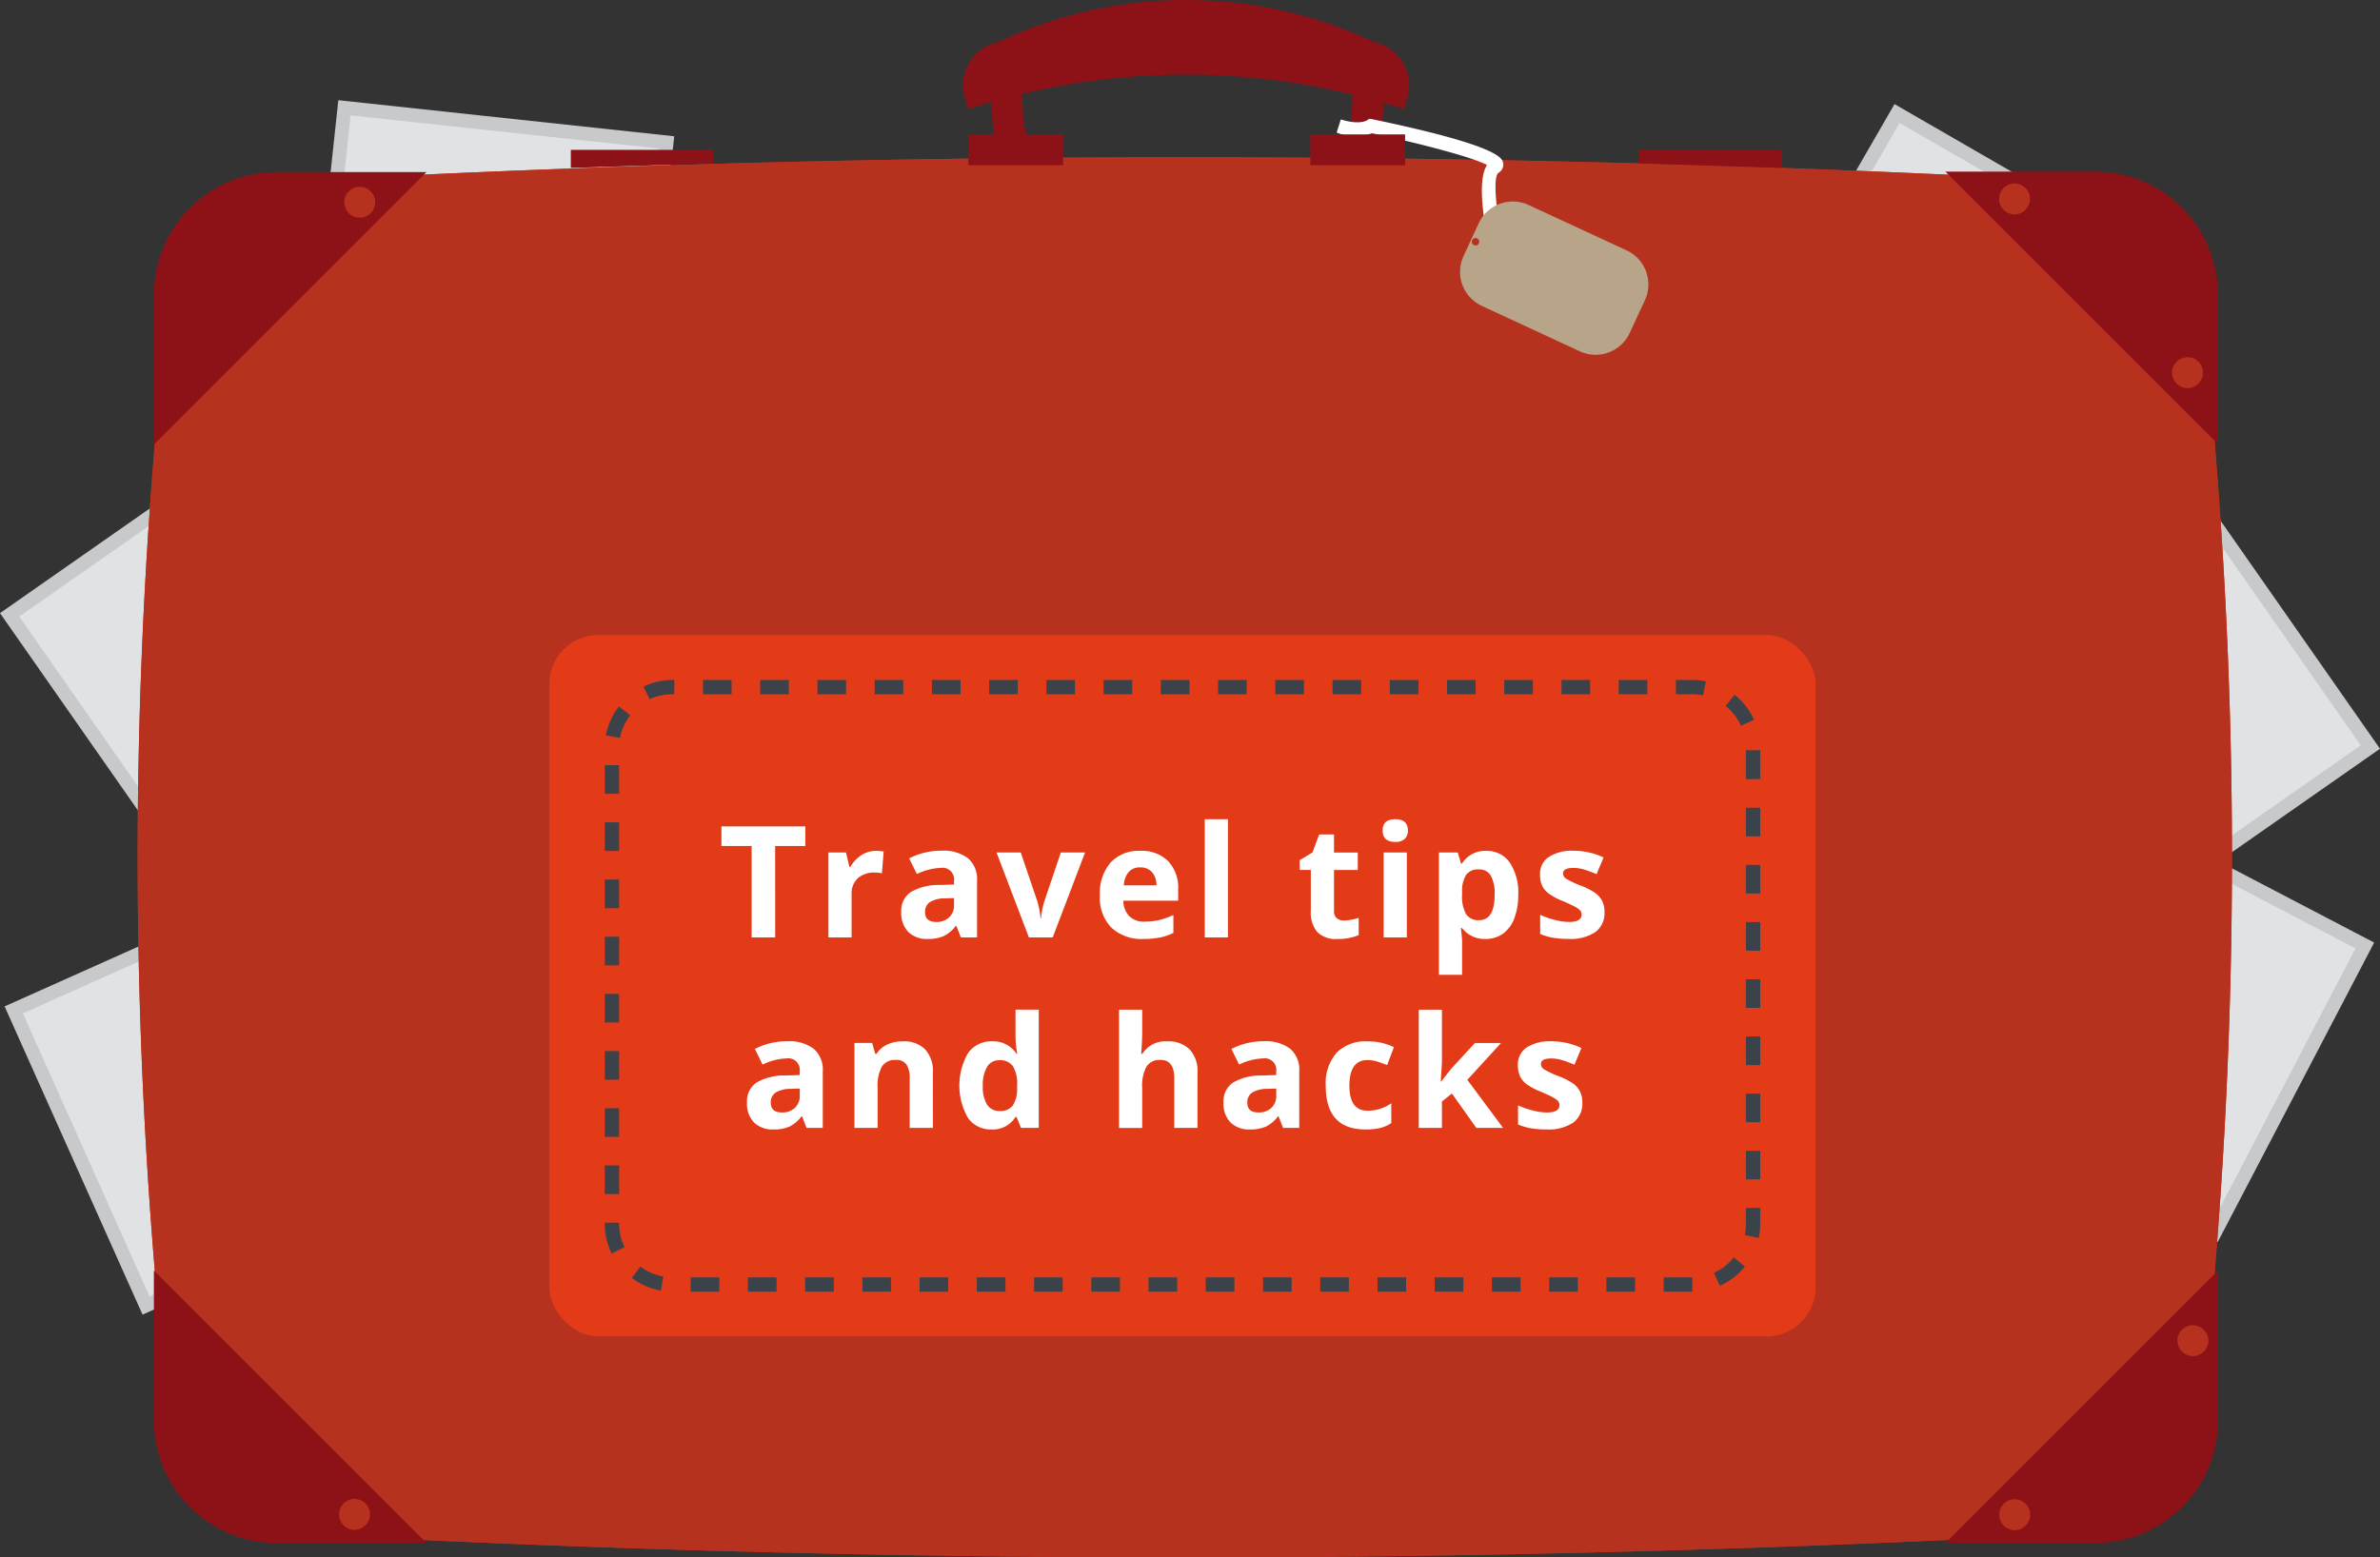
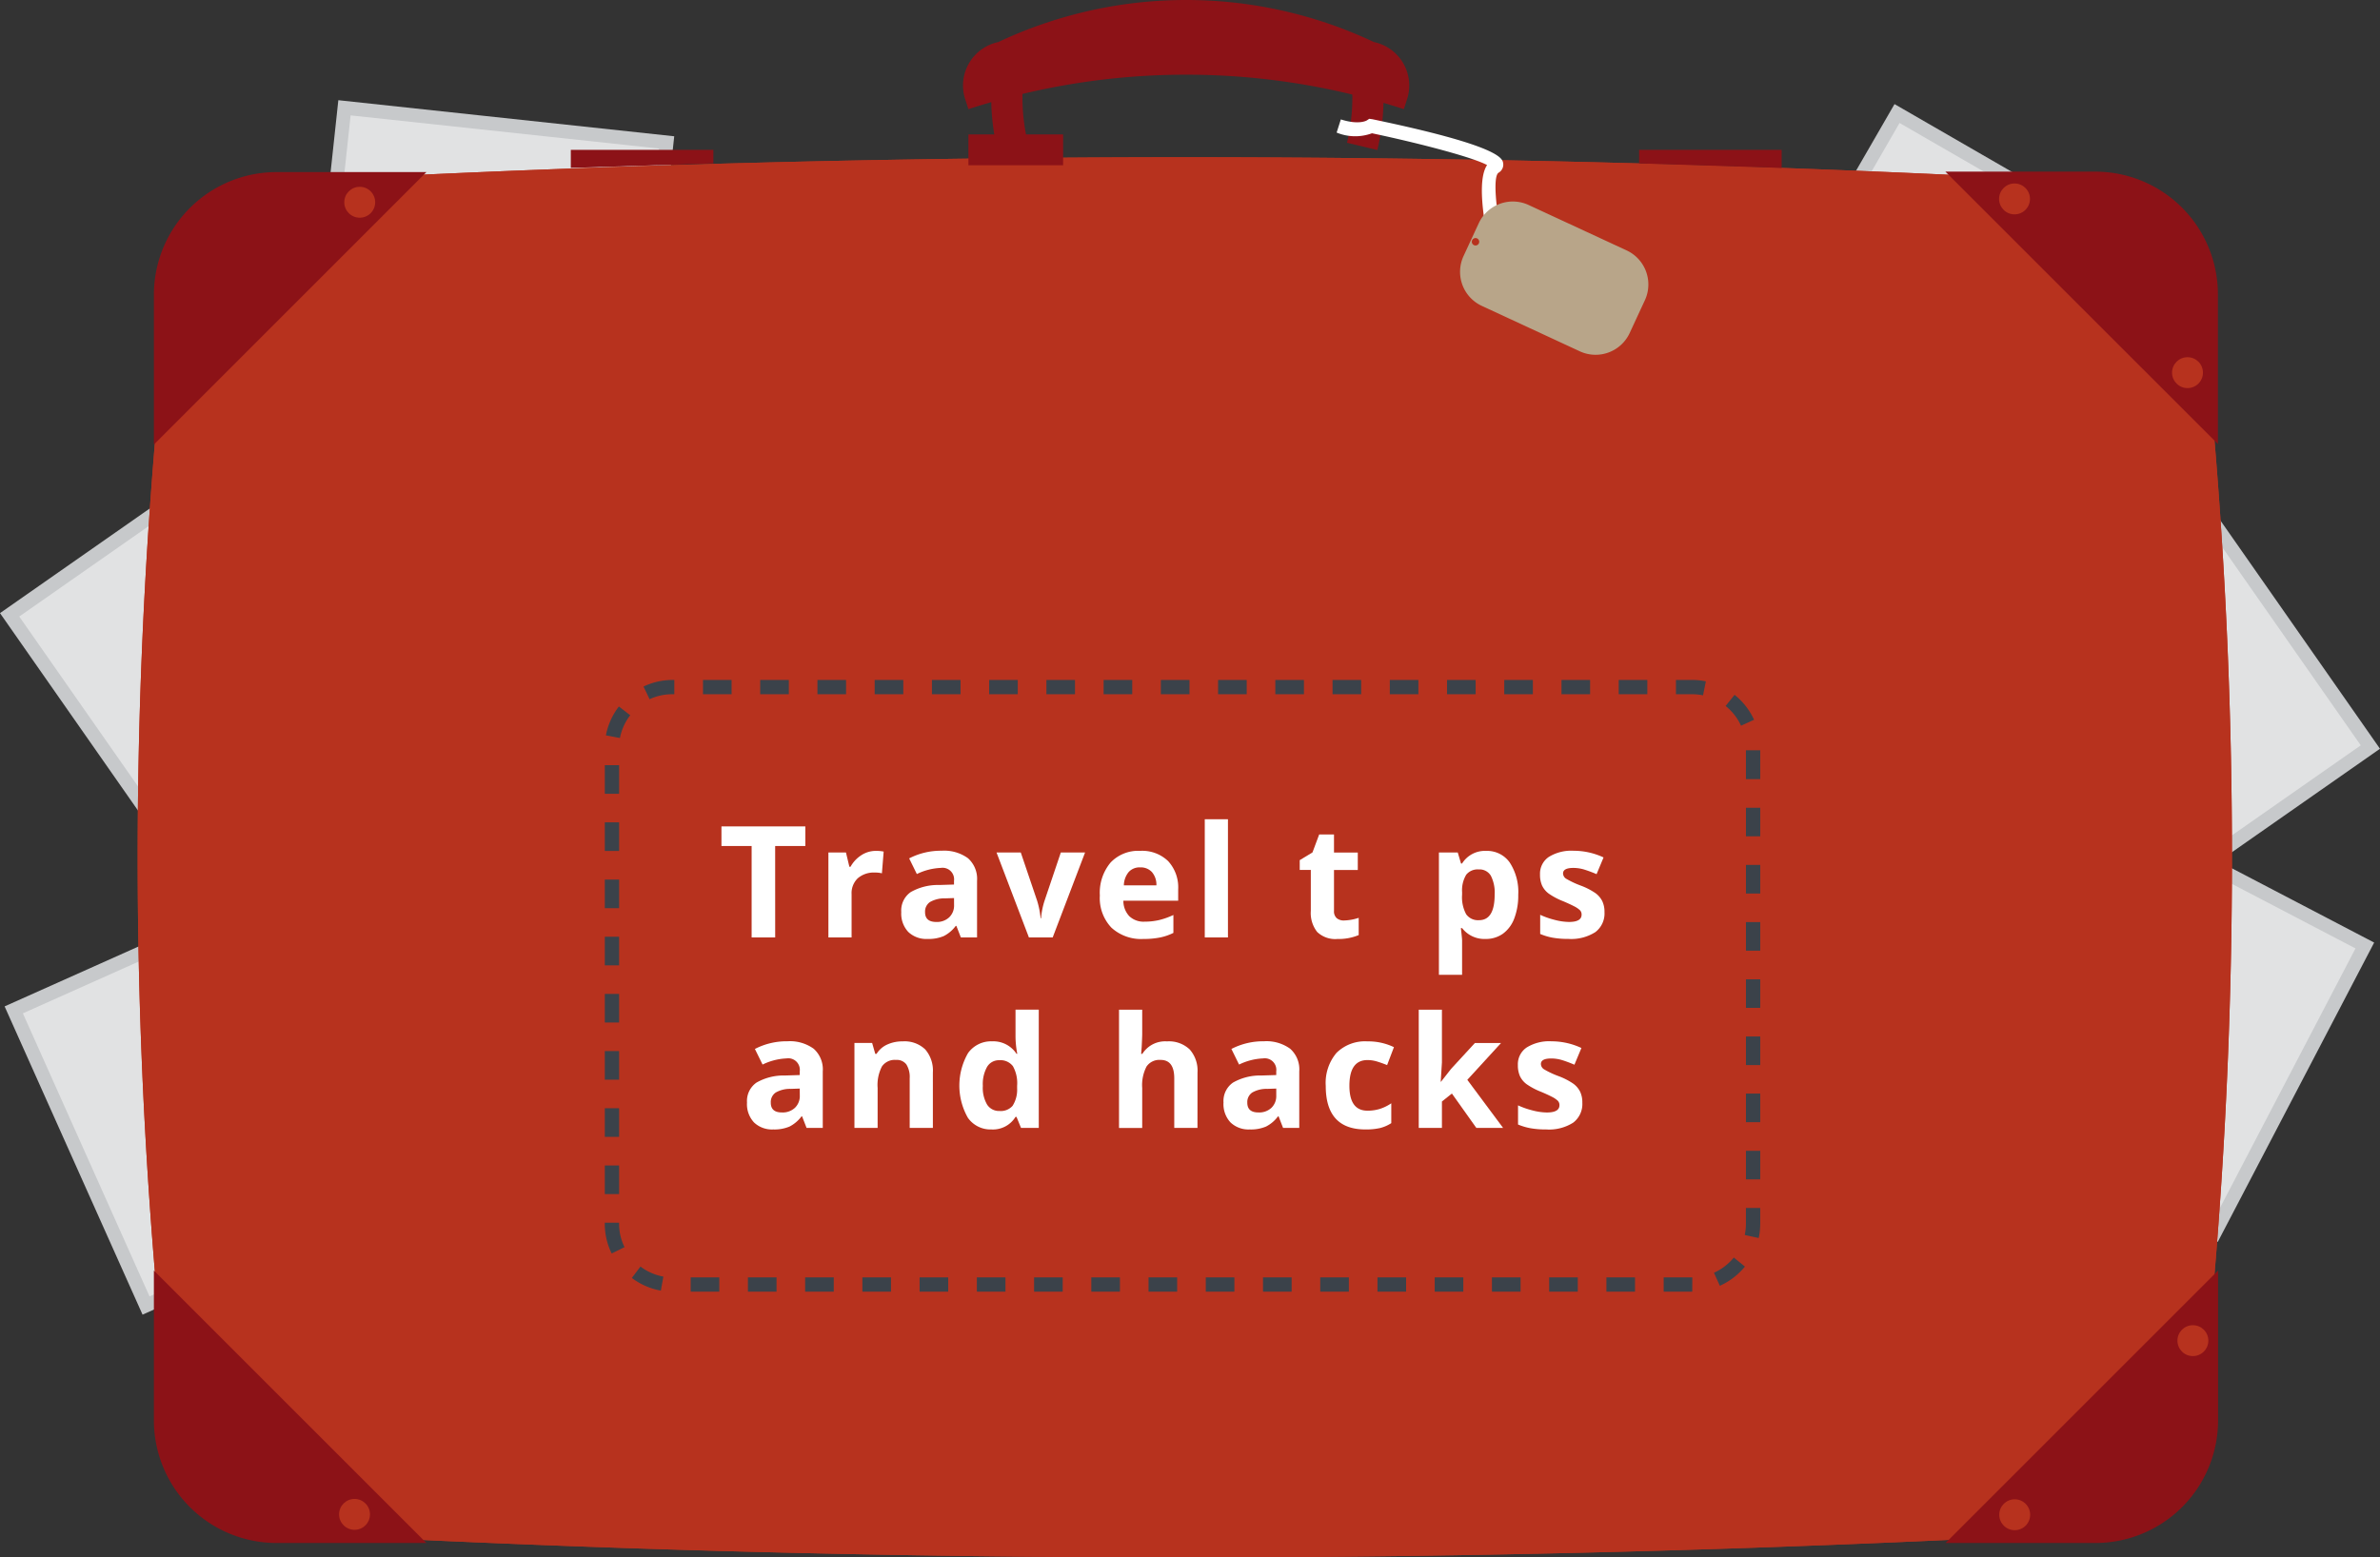
<svg xmlns="http://www.w3.org/2000/svg" width="244" height="159.718" viewBox="0 0 244 159.718">
  <rect x="0" y="0" width="244" height="159.718" fill="#333333" stroke="none" />
  <g id="Group_8367" data-name="Group 8367" transform="translate(-898 -5070.806)">
    <g id="Group_32" data-name="Group 32" transform="translate(999.622 5075.418)">
      <path id="Path_565" data-name="Path 565" d="M2691.015,3968.492q1.555.371,3.111.747a19.885,19.885,0,0,0,0,9.28q-1.555.371-3.111.747A23.044,23.044,0,0,1,2691.015,3968.492Z" transform="translate(-2690.376 -3968.492)" fill="#8c1217" />
    </g>
    <g id="Group_37" data-name="Group 37" transform="translate(1036.096 5075.418)">
      <path id="Path_568" data-name="Path 568" d="M2722.889,3968.492q-1.556.371-3.111.747a19.9,19.9,0,0,1,0,9.28q1.555.371,3.111.747A23.083,23.083,0,0,0,2722.889,3968.492Z" transform="translate(-2719.778 -3968.492)" fill="#8c1217" />
    </g>
    <g id="Group_39" data-name="Group 39" transform="translate(996.698 5070.806)">
      <path id="Path_569" data-name="Path 569" d="M2733.244,3975.968a72.23,72.23,0,0,0-44.64,0q-.184-.569-.368-1.136a4.553,4.553,0,0,1,3.43-5.744h0a45.139,45.139,0,0,1,38.516,0h0a4.552,4.552,0,0,1,3.43,5.744Q2733.428,3975.4,2733.244,3975.968Z" transform="translate(-2688.019 -3964.774)" fill="#8c1217" />
    </g>
    <g id="Group_3" data-name="Group 3" transform="translate(898 5113.843)">
      <rect id="Rectangle_1" data-name="Rectangle 1" width="37.709" height="33.216" transform="matrix(-0.573, -0.82, 0.82, -0.573, 22.589, 50.924)" fill="#e1e2e3" />
      <path id="Path_36" data-name="Path 36" d="M2630.872,4051.378l-22.414-32.071,28.388-19.84,22.414,32.071Zm-20.44-31.721,20.79,29.747,26.064-18.217-20.791-29.747Z" transform="translate(-2608.458 -3999.467)" fill="#c7c9cb" />
    </g>
    <g id="Group_4" data-name="Group 4" transform="translate(898.473 5158.035)">
      <rect id="Rectangle_2" data-name="Rectangle 2" width="37.709" height="33.216" transform="matrix(-0.913, 0.408, -0.408, -0.913, 48.921, 31.258)" fill="#e1e2e3" />
      <path id="Path_37" data-name="Path 37" d="M2622.981,4082.681l-14.142-31.613,35.716-15.978L2658.7,4066.7Zm-12.27-30.9,12.985,29.028,33.128-14.819-12.985-29.027Z" transform="translate(-2608.839 -4035.09)" fill="#c7c9cb" />
    </g>
    <g id="Group_25" data-name="Group 25" transform="translate(912.113 5081.079)">
      <g id="Group_5" data-name="Group 5" transform="translate(160.551 0.402)">
        <rect id="Rectangle_3" data-name="Rectangle 3" width="37.709" height="33.216" transform="translate(0.968 33.625) rotate(-60)" fill="#e1e2e3" />
        <path id="Path_38" data-name="Path 38" d="M2779.25,4024.579l-29.994-17.316,19.564-33.884,29.992,17.316Zm-28.058-17.835,27.539,15.9,18.146-31.43-27.54-15.9Z" transform="translate(-2749.256 -3973.379)" fill="#c7c9cb" />
      </g>
      <g id="Group_6" data-name="Group 6" transform="translate(16.395 0)">
        <rect id="Rectangle_4" data-name="Rectangle 4" width="37.709" height="33.216" transform="translate(0.78 38.274) rotate(-83.868)" fill="#e1e2e3" />
        <path id="Path_39" data-name="Path 39" d="M2667.486,4015.657l-34.435-3.7,4.178-38.9,34.436,3.7Zm-32.875-4.958,31.616,3.4,3.878-36.084-31.617-3.4Z" transform="translate(-2633.051 -3973.055)" fill="#c7c9cb" />
      </g>
      <g id="Group_7" data-name="Group 7" transform="translate(178.574 68.278)">
        <rect id="Rectangle_5" data-name="Rectangle 5" width="37.709" height="33.216" transform="translate(34.381 47.855) rotate(-152.423)" fill="#e1e2e3" />
        <path id="Path_40" data-name="Path 40" d="M2798.465,4076.906l-34.68-18.114,16.033-30.7,34.682,18.113Zm-32.767-18.714,32.168,16.8,14.72-28.187-32.168-16.8Z" transform="translate(-2763.785 -4028.094)" fill="#c7c9cb" />
      </g>
      <g id="Group_8" data-name="Group 8" transform="translate(177.977 38.127)">
        <rect id="Rectangle_6" data-name="Rectangle 6" width="37.709" height="33.216" transform="matrix(-0.82, 0.573, -0.573, -0.82, 50.924, 28.212)" fill="#e1e2e3" />
        <path id="Path_41" data-name="Path 41" d="M2783.143,4054.59,2763.3,4026.2l32.072-22.413,19.839,28.388Zm-17.866-28.038,18.216,26.064,29.747-20.791-18.216-26.063Z" transform="translate(-2763.303 -4003.789)" fill="#c7c9cb" />
      </g>
      <g id="Group_12" data-name="Group 12" transform="translate(0 5.851)">
        <g id="Group_10" data-name="Group 10">
          <g id="Group_9" data-name="Group 9">
            <path id="Path_42" data-name="Path 42" d="M2815.973,4119.056a1708.083,1708.083,0,0,1-177.566,0c-7.674-.417-14.788-7.046-15.636-14.731a512.027,512.027,0,0,1,0-109.513c.848-7.685,7.962-14.315,15.636-14.731a1707.542,1707.542,0,0,1,177.566,0c7.673.416,14.788,7.046,15.635,14.731a512.027,512.027,0,0,1,0,109.513C2830.761,4112.01,2823.648,4118.639,2815.973,4119.056Z" transform="translate(-2619.835 -3977.771)" fill="#b7321e" />
          </g>
        </g>
        <g id="Group_11" data-name="Group 11">
          <path id="Path_43" data-name="Path 43" d="M2815.973,4119.056a1708.083,1708.083,0,0,1-177.566,0c-7.674-.417-14.788-7.046-15.636-14.731a512.027,512.027,0,0,1,0-109.513c.848-7.685,7.962-14.315,15.636-14.731a1707.542,1707.542,0,0,1,177.566,0c7.673.416,14.788,7.046,15.635,14.731a512.027,512.027,0,0,1,0,109.513C2830.761,4112.01,2823.648,4118.639,2815.973,4119.056Z" transform="translate(-2619.835 -3977.771)" fill="#b7321e" />
        </g>
      </g>
      <g id="Group_13" data-name="Group 13" transform="translate(185.329 7.332)">
        <path id="Path_44" data-name="Path 44" d="M2797.17,4006.9v-15.357a12.581,12.581,0,0,0-12.581-12.581H2769.23Z" transform="translate(-2769.23 -3978.965)" fill="#8c1217" />
      </g>
      <g id="Group_14" data-name="Group 14" transform="translate(185.348 120.024)">
        <path id="Path_45" data-name="Path 45" d="M2797.184,4069.807v15.358a12.58,12.58,0,0,1-12.582,12.582h-15.357Z" transform="translate(-2769.245 -4069.807)" fill="#8c1217" />
      </g>
      <g id="Group_15" data-name="Group 15" transform="translate(190.834 8.542)">
        <ellipse id="Ellipse_1" data-name="Ellipse 1" cx="1.584" cy="1.584" rx="1.584" ry="1.584" fill="#b7321e" />
      </g>
      <g id="Group_16" data-name="Group 16" transform="translate(208.568 26.359)">
        <ellipse id="Ellipse_2" data-name="Ellipse 2" cx="1.584" cy="1.584" rx="1.584" ry="1.584" fill="#b7321e" />
      </g>
      <g id="Group_17" data-name="Group 17" transform="translate(209.12 125.629)">
        <ellipse id="Ellipse_3" data-name="Ellipse 3" cx="1.584" cy="1.584" rx="1.584" ry="1.584" fill="#b7321e" />
      </g>
      <g id="Group_18" data-name="Group 18" transform="translate(190.853 143.483)">
        <ellipse id="Ellipse_4" data-name="Ellipse 4" cx="1.584" cy="1.584" rx="1.584" ry="1.584" fill="#b7321e" />
      </g>
      <g id="Group_19" data-name="Group 19" transform="translate(122.917 1.91)">
        <path id="Path_46" data-name="Path 46" d="M2735.41,3991.121c-.815-2.983-2.44-9.738-1.064-11.784-1.458-.794-6.925-2.231-11.8-3.259a4.974,4.974,0,0,1-3.623-.072l.431-1.349c1.881.6,2.66.105,2.666.1l.247-.163.313.043c13.091,2.727,13.326,4.015,13.414,4.5a.956.956,0,0,1-.475.989c-.727.48-.124,5.542,1.264,10.62Z" transform="translate(-2718.919 -3974.594)" fill="#fff" />
      </g>
      <g id="Group_20" data-name="Group 20" transform="translate(42.209 54.846)">
-         <rect id="Rectangle_7" data-name="Rectangle 7" width="129.818" height="71.927" rx="5.025" fill="#e33a18" />
-       </g>
+         </g>
      <g id="Group_21" data-name="Group 21" transform="translate(47.889 59.428)">
        <path id="Path_47" data-name="Path 47" d="M2769.929,4083.724H2767v-1.467h2.934Zm-5.868,0h-2.934v-1.467h2.934Zm-5.867,0h-2.934v-1.467h2.934Zm-5.868,0h-2.934v-1.467h2.934Zm-5.868,0h-2.934v-1.467h2.934Zm-5.867,0h-2.934v-1.467h2.934Zm-5.868,0h-2.934v-1.467h2.934Zm-5.867,0h-2.935v-1.467h2.935Zm-5.868,0h-2.934v-1.467h2.934Zm-5.868,0h-2.934v-1.467h2.934Zm-5.868,0h-2.934v-1.467h2.934Zm-5.867,0h-2.934v-1.467h2.934Zm-5.868,0h-2.935v-1.467h2.935Zm-5.869,0h-2.934v-1.467h2.934Zm-5.866,0h-2.934v-1.467h2.934Zm-5.868,0h-2.934v-1.467h2.934Zm-5.867,0h-2.934v-1.467h2.934Zm-5.868,0h-2.935v-1.467h2.935Zm-5.991-.109a6.973,6.973,0,0,1-2.976-1.3l.887-1.169a5.52,5.52,0,0,0,2.346,1.031Zm108.565-.494-.6-1.338a5.6,5.6,0,0,0,2.037-1.562l1.138.928A7.052,7.052,0,0,1,2772.752,4083.122Zm-113.606-3.315a6.838,6.838,0,0,1-.707-3.051v-.107h1.467v.108a5.4,5.4,0,0,0,.558,2.4Zm117.595-1.585-1.434-.311a5.408,5.408,0,0,0,.123-1.155v-1.613h1.466v1.613A6.962,6.962,0,0,1,2776.741,4078.222Zm-116.835-4.507h-1.467v-2.935h1.467Zm116.99-1.506h-1.466v-2.934h1.466Zm-116.99-4.363h-1.467v-2.933h1.467Zm116.99-1.5h-1.466v-2.934h1.466Zm-116.99-4.362h-1.467v-2.934h1.467Zm116.99-1.5h-1.466v-2.934h1.466Zm-116.99-4.363h-1.467v-2.934h1.467Zm116.99-1.5h-1.466v-2.934h1.466Zm-116.99-4.363h-1.467v-2.934h1.467Zm116.99-1.5h-1.466v-2.934h1.466Zm-116.99-4.363h-1.467v-2.935h1.467Zm116.99-1.505h-1.466v-2.934h1.466Zm-116.99-4.363h-1.467v-2.934h1.467Zm116.99-1.5h-1.466v-2.934h1.466Zm-116.99-4.363h-1.467v-2.933h1.467Zm116.99-1.5h-1.466V4028.2h1.466Zm-116.9-4.22-1.442-.271a6.976,6.976,0,0,1,1.333-2.962l1.161.9A5.488,5.488,0,0,0,2660,4026.915Zm114.933-1.262a5.578,5.578,0,0,0-1.581-2.022l.918-1.145a7.056,7.056,0,0,1,2,2.558Zm-111.886-2.692-.634-1.322a6.869,6.869,0,0,1,2.992-.678h.167v1.466h-.167A5.435,5.435,0,0,0,2663.048,4022.96Zm107.987-.422a5.51,5.51,0,0,0-1.105-.112h-1.671v-1.466h1.671a6.881,6.881,0,0,1,1.4.143Zm-5.71-.112h-2.934v-1.466h2.934Zm-5.867,0h-2.934v-1.466h2.934Zm-5.868,0h-2.934v-1.466h2.934Zm-5.867,0h-2.935v-1.466h2.935Zm-5.869,0h-2.932v-1.466h2.932Zm-5.867,0h-2.934v-1.466h2.934Zm-5.867,0h-2.934v-1.466h2.934Zm-5.868,0h-2.934v-1.466h2.934Zm-5.867,0h-2.935v-1.466h2.935Zm-5.869,0h-2.934v-1.466h2.934Zm-5.867,0h-2.933v-1.466h2.933Zm-5.867,0h-2.934v-1.466h2.934Zm-5.867,0h-2.934v-1.466h2.934Zm-5.87,0h-2.934v-1.466h2.934Zm-5.868,0h-2.934v-1.466h2.934Zm-5.867,0h-2.934v-1.466h2.934Zm-5.868,0h-2.933v-1.466h2.933Z" transform="translate(-2658.439 -4020.96)" fill="#3b424a" />
      </g>
      <g id="Group_22" data-name="Group 22" transform="translate(59.851 73.738)">
        <path id="Path_48" data-name="Path 48" d="M2673.59,4044.478h-2.415V4035.1h-3.094v-2.01h8.6v2.01h-3.094Z" transform="translate(-2668.081 -4032.354)" fill="#fff" />
        <path id="Path_49" data-name="Path 49" d="M2681.784,4035.116a3.772,3.772,0,0,1,.8.07l-.18,2.229a2.711,2.711,0,0,0-.7-.078,2.521,2.521,0,0,0-1.773.584,2.112,2.112,0,0,0-.635,1.637v4.433h-2.377v-8.712h1.8l.351,1.465h.116a3.287,3.287,0,0,1,1.1-1.18A2.694,2.694,0,0,1,2681.784,4035.116Z" transform="translate(-2665.954 -4031.866)" fill="#fff" />
        <path id="Path_50" data-name="Path 50" d="M2689.051,4043.993l-.46-1.185h-.062a3.508,3.508,0,0,1-1.236,1.048,3.986,3.986,0,0,1-1.656.293,2.68,2.68,0,0,1-1.975-.717,2.758,2.758,0,0,1-.721-2.042,2.3,2.3,0,0,1,.97-2.046,5.616,5.616,0,0,1,2.927-.728l1.511-.047v-.382a1.184,1.184,0,0,0-1.356-1.324,6.167,6.167,0,0,0-2.454.63l-.788-1.605a7.093,7.093,0,0,1,3.336-.786,4.151,4.151,0,0,1,2.688.764,2.822,2.822,0,0,1,.936,2.321v5.805Zm-.7-4.037-.919.031a2.947,2.947,0,0,0-1.544.375,1.176,1.176,0,0,0-.506,1.045q0,1,1.153,1a1.828,1.828,0,0,0,1.32-.476,1.664,1.664,0,0,0,.5-1.263Z" transform="translate(-2664.507 -4031.869)" fill="#fff" />
        <path id="Path_51" data-name="Path 51" d="M2694.134,4043.959l-3.32-8.712h2.486l1.682,4.965a8.884,8.884,0,0,1,.351,1.783h.047a7.714,7.714,0,0,1,.351-1.783l1.675-4.965h2.486l-3.32,8.712Z" transform="translate(-2662.613 -4031.834)" fill="#fff" />
        <path id="Path_52" data-name="Path 52" d="M2703.826,4044.147a4.494,4.494,0,0,1-3.289-1.161,4.394,4.394,0,0,1-1.185-3.289,4.828,4.828,0,0,1,1.1-3.385,3.9,3.9,0,0,1,3.027-1.2,3.832,3.832,0,0,1,2.875,1.052,3.974,3.974,0,0,1,1.029,2.905v1.153h-5.618a2.29,2.29,0,0,0,.6,1.582,2.11,2.11,0,0,0,1.574.569,6.529,6.529,0,0,0,1.489-.164,7.558,7.558,0,0,0,1.465-.522v1.838a5.549,5.549,0,0,1-1.334.464A8.374,8.374,0,0,1,2703.826,4044.147Zm-.335-7.34a1.5,1.5,0,0,0-1.185.479,2.211,2.211,0,0,0-.491,1.36h3.336a1.983,1.983,0,0,0-.46-1.36A1.553,1.553,0,0,0,2703.491,4036.807Z" transform="translate(-2660.559 -4031.866)" fill="#fff" />
        <path id="Path_53" data-name="Path 53" d="M2710.4,4044.621h-2.377V4032.5h2.377Z" transform="translate(-2658.473 -4032.496)" fill="#fff" />
        <path id="Path_54" data-name="Path 54" d="M2720.418,4042.58a5.124,5.124,0,0,0,1.5-.272v1.769a5.33,5.33,0,0,1-2.181.4,2.67,2.67,0,0,1-2.076-.721,3.133,3.133,0,0,1-.652-2.162v-4.2h-1.137v-1l1.309-.795.686-1.84h1.519v1.855h2.439v1.785h-2.439v4.2a.929.929,0,0,0,.284.748A1.127,1.127,0,0,0,2720.418,4042.58Z" transform="translate(-2656.587 -4032.194)" fill="#fff" />
-         <path id="Path_55" data-name="Path 55" d="M2722.723,4033.657q0-1.161,1.294-1.161t1.294,1.161a1.128,1.128,0,0,1-.324.861,1.35,1.35,0,0,1-.97.308Q2722.724,4034.826,2722.723,4033.657Zm2.479,10.964h-2.377v-8.712h2.377Z" transform="translate(-2654.938 -4032.496)" fill="#fff" />
        <path id="Path_56" data-name="Path 56" d="M2732.158,4044.147a2.886,2.886,0,0,1-2.408-1.115h-.124q.125,1.092.124,1.262v3.53h-2.376v-12.545h1.931l.336,1.13h.108a2.75,2.75,0,0,1,2.471-1.292,2.827,2.827,0,0,1,2.415,1.192,5.51,5.51,0,0,1,.872,3.312,6.564,6.564,0,0,1-.408,2.423,3.413,3.413,0,0,1-1.165,1.566A2.993,2.993,0,0,1,2732.158,4044.147Zm-.7-7.13a1.5,1.5,0,0,0-1.285.542,3.091,3.091,0,0,0-.422,1.787v.258a3.659,3.659,0,0,0,.418,2.01,1.485,1.485,0,0,0,1.32.607q1.6,0,1.6-2.633a3.775,3.775,0,0,0-.393-1.929A1.347,1.347,0,0,0,2731.457,4037.016Z" transform="translate(-2653.819 -4031.866)" fill="#fff" />
        <path id="Path_57" data-name="Path 57" d="M2742.339,4041.4a2.4,2.4,0,0,1-.932,2.041,4.6,4.6,0,0,1-2.785.7,8.726,8.726,0,0,1-1.622-.129,6.043,6.043,0,0,1-1.254-.378v-1.964a8.2,8.2,0,0,0,1.492.522,6.051,6.051,0,0,0,1.46.211q1.293,0,1.294-.749a.626.626,0,0,0-.171-.457,2.523,2.523,0,0,0-.592-.4q-.423-.221-1.123-.519a6.96,6.96,0,0,1-1.476-.778,2.191,2.191,0,0,1-.686-.821,2.717,2.717,0,0,1-.215-1.143,2.07,2.07,0,0,1,.9-1.8,4.384,4.384,0,0,1,2.552-.634,7.241,7.241,0,0,1,3.062.685l-.716,1.714a12.8,12.8,0,0,0-1.224-.459,3.827,3.827,0,0,0-1.161-.18q-1.051,0-1.052.569a.671.671,0,0,0,.34.553,9.383,9.383,0,0,0,1.484.693,6.937,6.937,0,0,1,1.5.772,2.284,2.284,0,0,1,.7.824A2.552,2.552,0,0,1,2742.339,4041.4Z" transform="translate(-2651.809 -4031.866)" fill="#fff" />
        <path id="Path_58" data-name="Path 58" d="M2676.3,4059.741l-.459-1.184h-.062a3.518,3.518,0,0,1-1.235,1.047,3.98,3.98,0,0,1-1.656.293,2.673,2.673,0,0,1-1.975-.717,2.749,2.749,0,0,1-.72-2.042,2.3,2.3,0,0,1,.97-2.044,5.6,5.6,0,0,1,2.925-.729l1.512-.046v-.382a1.185,1.185,0,0,0-1.356-1.325,6.187,6.187,0,0,0-2.455.631l-.787-1.6a7.079,7.079,0,0,1,3.336-.788,4.151,4.151,0,0,1,2.688.764,2.824,2.824,0,0,1,.934,2.322v5.8Zm-.7-4.036-.919.031a2.939,2.939,0,0,0-1.543.374,1.177,1.177,0,0,0-.507,1.044q0,1.006,1.154,1a1.828,1.828,0,0,0,1.32-.475,1.667,1.667,0,0,0,.5-1.262Z" transform="translate(-2667.573 -4028.081)" fill="#fff" />
        <path id="Path_59" data-name="Path 59" d="M2687.113,4059.738h-2.377v-5.088a2.442,2.442,0,0,0-.335-1.415,1.218,1.218,0,0,0-1.067-.471,1.6,1.6,0,0,0-1.442.666,4.126,4.126,0,0,0-.444,2.208v4.1h-2.377v-8.711h1.815l.32,1.114h.133a2.5,2.5,0,0,1,1.094-.955,3.733,3.733,0,0,1,1.585-.324,3.05,3.05,0,0,1,2.307.822,3.3,3.3,0,0,1,.787,2.372Z" transform="translate(-2665.437 -4028.078)" fill="#fff" />
        <path id="Path_60" data-name="Path 60" d="M2691.031,4060.524a2.829,2.829,0,0,1-2.412-1.192,6.675,6.675,0,0,1,.016-6.644,2.9,2.9,0,0,1,2.458-1.2,2.841,2.841,0,0,1,2.509,1.278h.078a9.631,9.631,0,0,1-.18-1.738v-2.789h2.384v12.125h-1.822l-.46-1.13h-.1A2.719,2.719,0,0,1,2691.031,4060.524Zm.833-1.893a1.609,1.609,0,0,0,1.336-.53,3.076,3.076,0,0,0,.464-1.8v-.258a3.564,3.564,0,0,0-.432-2.01,1.606,1.606,0,0,0-1.407-.608,1.4,1.4,0,0,0-1.236.674,3.6,3.6,0,0,0-.44,1.96,3.4,3.4,0,0,0,.444,1.927A1.451,1.451,0,0,0,2691.864,4058.631Z" transform="translate(-2663.352 -4028.708)" fill="#fff" />
        <path id="Path_61" data-name="Path 61" d="M2708.98,4060.368H2706.6v-5.088q0-1.887-1.4-1.886a1.594,1.594,0,0,0-1.442.677,4.141,4.141,0,0,0-.444,2.2v4.1h-2.377v-12.125h2.377v2.47c0,.191-.018.644-.054,1.356l-.054.7h.124a2.752,2.752,0,0,1,2.524-1.278,3.084,3.084,0,0,1,2.33.826,3.273,3.273,0,0,1,.8,2.368Z" transform="translate(-2660.178 -4028.708)" fill="#fff" />
        <path id="Path_62" data-name="Path 62" d="M2715.68,4059.741l-.459-1.184h-.063a3.5,3.5,0,0,1-1.234,1.047,3.981,3.981,0,0,1-1.656.293,2.673,2.673,0,0,1-1.975-.717,2.747,2.747,0,0,1-.721-2.042,2.3,2.3,0,0,1,.97-2.044,5.6,5.6,0,0,1,2.925-.729l1.512-.046v-.382a1.185,1.185,0,0,0-1.356-1.325,6.19,6.19,0,0,0-2.455.631l-.786-1.6a7.078,7.078,0,0,1,3.334-.788,4.148,4.148,0,0,1,2.688.764,2.821,2.821,0,0,1,.935,2.322v5.8Zm-.7-4.036-.919.031a2.941,2.941,0,0,0-1.543.374,1.177,1.177,0,0,0-.506,1.044q0,1.006,1.153,1a1.828,1.828,0,0,0,1.321-.475,1.671,1.671,0,0,0,.495-1.262Z" transform="translate(-2658.101 -4028.081)" fill="#fff" />
        <path id="Path_63" data-name="Path 63" d="M2722.09,4059.894q-4.068,0-4.068-4.464a4.761,4.761,0,0,1,1.107-3.394,4.15,4.15,0,0,1,3.172-1.173,6.056,6.056,0,0,1,2.712.592l-.7,1.839c-.375-.151-.723-.274-1.045-.371a3.385,3.385,0,0,0-.966-.144q-1.855,0-1.855,2.634,0,2.557,1.855,2.557a4.248,4.248,0,0,0,1.271-.184,4.554,4.554,0,0,0,1.168-.574v2.035a3.824,3.824,0,0,1-1.165.506A6.565,6.565,0,0,1,2722.09,4059.894Z" transform="translate(-2656.069 -4028.078)" fill="#fff" />
        <path id="Path_64" data-name="Path 64" d="M2727.99,4055.63l1.037-1.323,2.439-2.65h2.681l-3.46,3.778,3.669,4.933h-2.743l-2.508-3.529-1.021.817v2.712h-2.377v-12.125h2.377v5.408l-.125,1.979Z" transform="translate(-2654.22 -4028.708)" fill="#fff" />
        <path id="Path_65" data-name="Path 65" d="M2740.508,4057.151a2.4,2.4,0,0,1-.931,2.042,4.6,4.6,0,0,1-2.785.7,8.761,8.761,0,0,1-1.621-.129,6.119,6.119,0,0,1-1.254-.377v-1.964a8.263,8.263,0,0,0,1.492.522,6.018,6.018,0,0,0,1.46.209q1.293,0,1.294-.748a.624.624,0,0,0-.171-.455,2.51,2.51,0,0,0-.592-.4c-.282-.147-.655-.32-1.123-.517a7.079,7.079,0,0,1-1.476-.779,2.191,2.191,0,0,1-.686-.823,2.717,2.717,0,0,1-.215-1.142,2.07,2.07,0,0,1,.9-1.8,4.374,4.374,0,0,1,2.552-.635,7.238,7.238,0,0,1,3.062.686l-.716,1.714q-.655-.281-1.225-.46a3.818,3.818,0,0,0-1.161-.179q-1.051,0-1.052.568a.669.669,0,0,0,.34.553,9.164,9.164,0,0,0,1.484.694,6.9,6.9,0,0,1,1.5.771,2.28,2.28,0,0,1,.7.826A2.541,2.541,0,0,1,2740.508,4057.151Z" transform="translate(-2652.25 -4028.078)" fill="#fff" />
      </g>
      <g id="Group_23" data-name="Group 23" transform="translate(135.573 10.39)">
        <path id="Path_66" data-name="Path 66" d="M2731.042,3983.652l-1.567,3.381a3.85,3.85,0,0,0,1.87,5.1l10.062,4.665a3.851,3.851,0,0,0,5.1-1.87l1.567-3.379a3.852,3.852,0,0,0-1.869-5.1l-10.062-4.663A3.852,3.852,0,0,0,2731.042,3983.652Zm.034,2a.38.38,0,1,1-.278-.459A.378.378,0,0,1,2731.076,3985.648Z" transform="translate(-2729.121 -3981.43)" fill="#b8a589" />
      </g>
    </g>
    <g id="Group_33" data-name="Group 33" transform="translate(913.777 5088.459)">
      <path id="Path_566" data-name="Path 566" d="M2621.176,4006.945v-15.359A12.581,12.581,0,0,1,2633.758,3979h15.359Z" transform="translate(-2621.176 -3979.005)" fill="#8c1217" />
    </g>
    <g id="Group_34" data-name="Group 34" transform="translate(913.777 5201.102)">
      <path id="Path_567" data-name="Path 567" d="M2621.176,4069.807v15.358a12.581,12.581,0,0,0,12.581,12.582h15.359Z" transform="translate(-2621.176 -4069.807)" fill="#8c1217" />
    </g>
    <ellipse id="Ellipse_5" data-name="Ellipse 5" cx="1.584" cy="1.584" rx="1.584" ry="1.584" transform="translate(932.763 5224.524)" fill="#b7321e" />
    <g id="Group_35" data-name="Group 35" transform="translate(933.296 5089.964)">
      <ellipse id="Ellipse_6" data-name="Ellipse 6" cx="1.584" cy="1.584" rx="1.584" ry="1.584" fill="#b7321e" />
    </g>
    <g id="Group_36" data-name="Group 36" transform="translate(997.284 5084.591)">
      <rect id="Rectangle_15" data-name="Rectangle 15" width="9.707" height="3.163" fill="#8c1217" />
    </g>
    <g id="Group_38" data-name="Group 38" transform="translate(1032.343 5084.591)">
-       <rect id="Rectangle_16" data-name="Rectangle 16" width="9.707" height="3.163" transform="translate(0)" fill="#8c1217" />
-     </g>
+       </g>
    <g id="Group_40" data-name="Group 40" transform="translate(1066.043 5086.172)">
      <path id="Path_570" data-name="Path 570" d="M2758.532,3977.161h-14.613v1.392l14.613.461Z" transform="translate(-2743.918 -3977.161)" fill="#8c1217" />
    </g>
    <g id="Group_41" data-name="Group 41" transform="translate(956.521 5086.172)">
      <path id="Path_571" data-name="Path 571" d="M2655.632,3977.161h14.614v1.392l-14.614.461Z" transform="translate(-2655.632 -3977.161)" fill="#8c1217" />
    </g>
  </g>
</svg>